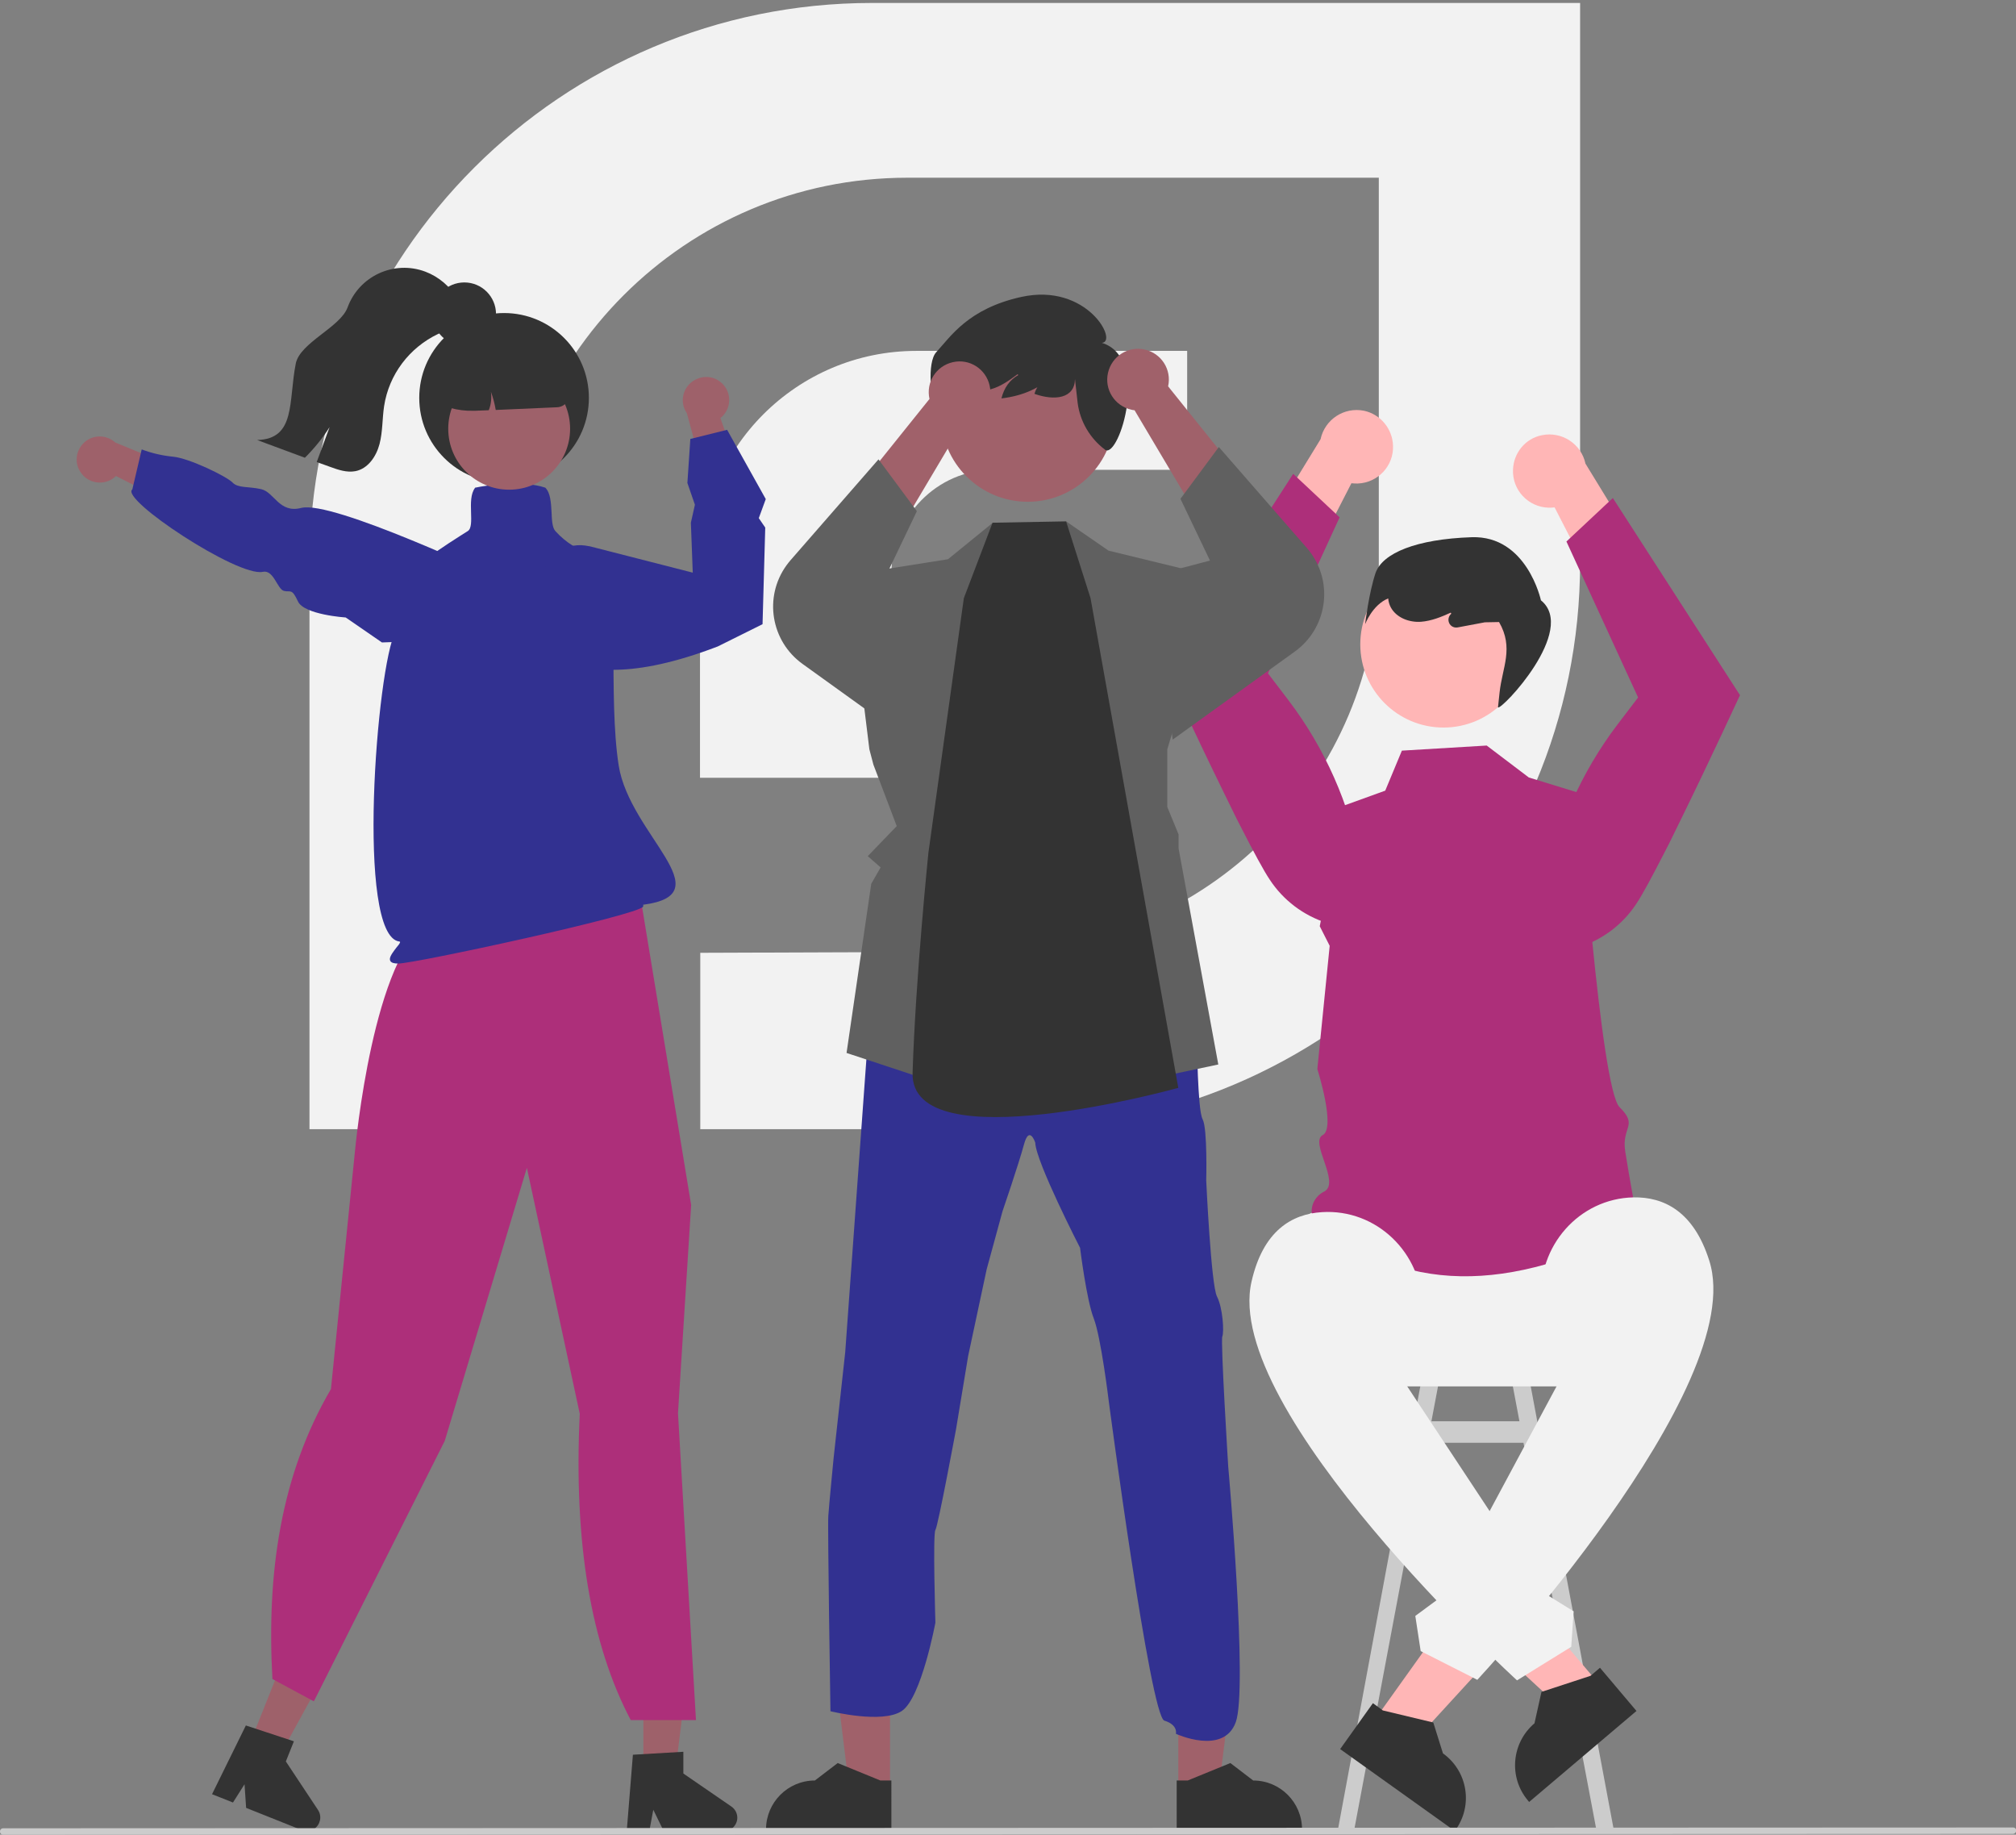
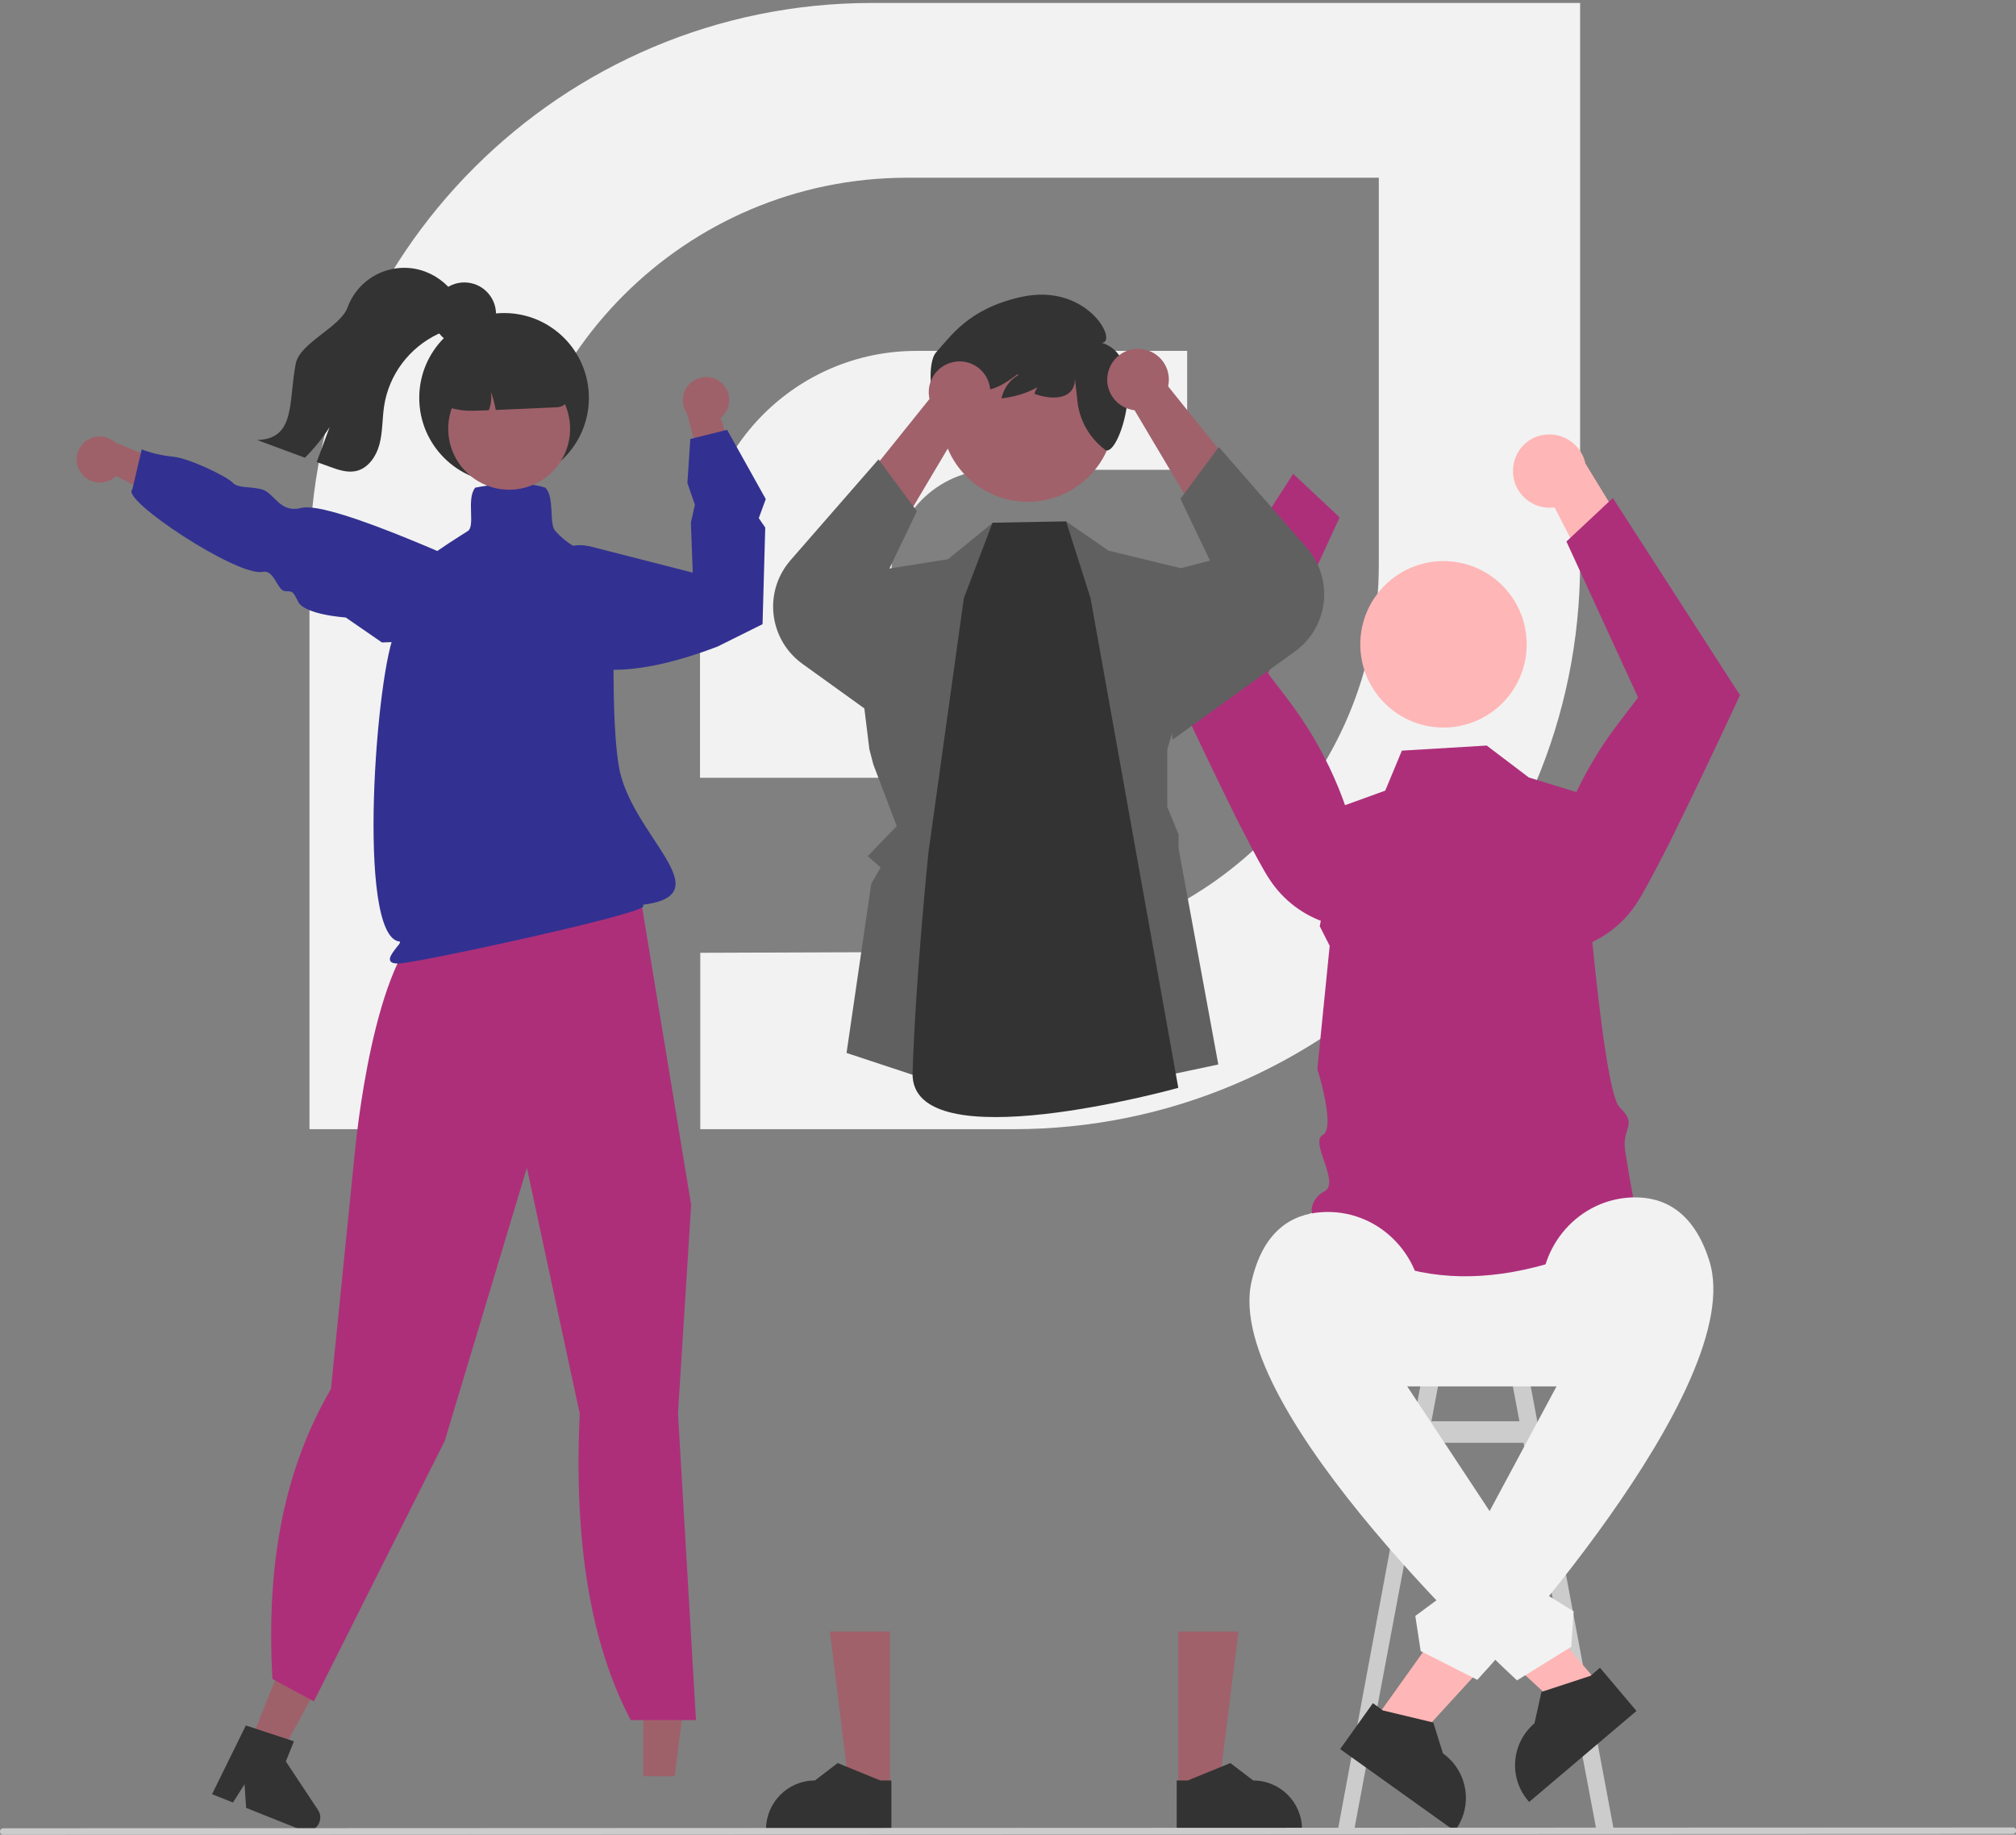
<svg xmlns="http://www.w3.org/2000/svg" id="Layer_1" x="0px" y="0px" viewBox="0 0 751.1 683.4" style="enable-background:new 0 0 751.1 683.4;" xml:space="preserve">
  <rect x="0" y="0" width="751.1" height="683.4" fill="#808080" stroke="none" />
  <style type="text/css">	.st0{fill:#F2F2F2;}	.st1{fill:#CCCCCC;}	.st2{fill:#CACACA;}	.st3{fill:#FFB6B6;}	.st4{fill:#333333;}	.st5{fill:#AD2F7A;}	.st6{fill:#A0616A;}	.st7{fill:#323191;}	.st8{fill:#606060;}	.st9{fill:#9E616A;}</style>
  <g>
    <path class="st0" d="M324.9,1.1c-115.8,0-209.6,93.8-209.6,209.4v210.1h73.3V215.5c0-82.4,66.9-149.3,149.4-149.3h175.7v144.3  c0,79.4-64.2,143.7-143.6,144l-109.2,0.4v65.7h116.6c116.6,0,211.2-94.4,211.2-211V1.1H324.9z" />
    <path class="st0" d="M370.1,175h72.2v-44.3H341.4c-44.5,0-80.6,36.1-80.6,80.6v78.4h104.5c31,0,57.7-18.3,69.8-44.7h-103v-31.4  C332.2,192.4,349.1,175,370.1,175z" />
    <path class="st0" d="M435.2,245.1L435.2,245.1L435.2,245.1L435.2,245.1z" />
  </g>
  <path class="st1" d="M594.9,682.3l6.5,0.1l-39-208.2l-6.5,1.2l10.2,54h-32.8l10.2-54l-6.5-1.2l-38.7,208.2l6.1-0.1l20.3-107.9h49.8 L594.9,682.3z M526.3,566.4l5.5-29h35.8l5.5,29H526.3z" />
  <ellipse class="st2" cx="545.2" cy="469" rx="48.8" ry="15.9" />
  <polygon class="st3" points="511.8,641.1 525.1,650.6 567.8,604 548.3,590 " />
  <path class="st4" d="M511.5,634.4l3.7,2.7l18.8,4.5l3.6,11.5l0,0c9.2,6.6,11.3,19.3,4.7,28.5L542,682l-42.7-30.5L511.5,634.4z" />
  <path class="st0" d="M601.5,516.4h-97.2c-18.9,0-34.2-15.3-34.2-34.2c0-18.9,15.3-34.2,34.2-34.2h97.2c18.9,0,34.2,15.3,34.2,34.2 C635.7,501.1,620.4,516.4,601.5,516.4z" />
  <path class="st5" d="M553.9,277.7l15.7,11.9l18.9,5.8c0,0,7.8,110,14.9,117s0.7,7.2,2.1,16.4s4.9,27.9,4.9,27.9 c-47.6,25.2-88.5,25.8-121.5-3.6c-0.9-3.8,1-7.6,4.5-9.3c6.1-3.3-5.6-18.4-0.6-21s-2-24.6-2-24.6l4.6-45.9l-3.7-7.3l8.9-44.9 l15.5-5.6l6.2-14.9L553.9,277.7z" />
  <path class="st3" d="M563.7,175c-0.3,7.5,5.6,13.8,13.1,14.1c0.8,0,1.6,0,2.4-0.1l22.1,43l12.3-21.9l-22.9-37.4 c-1.6-7.4-8.8-12.1-16.2-10.6C568.3,163.3,563.9,168.7,563.7,175L563.7,175z" />
  <path class="st5" d="M600.9,185.5l47.4,73.5l-0.2,0.3c-0.2,0.4-10.9,23.6-21.3,44.8c-1.6,3.3-3.2,6.5-4.7,9.6 c-0.7,1.3-1.3,2.6-2,3.9c-4.4,8.6-8.2,15.7-10.5,19.1c-5,7.6-12.5,13.3-21.3,16.1l-0.2,0.1l-0.2-0.1c-8.8-3.7-13.8-13-12.1-22.4 c4.1-22,13.3-42.7,26.8-60.5l7.7-10.1l-26.7-58.1L600.9,185.5z" />
-   <path class="st3" d="M519,166c0.3,7.5-5.6,13.8-13.1,14.1c-0.8,0-1.6,0-2.4-0.1l-22.1,43L469.1,201l22.9-37.4 c1.6-7.4,8.8-12.1,16.2-10.6C514.3,154.3,518.8,159.7,519,166L519,166z" />
  <path class="st5" d="M481.8,176.5L434.4,250l0.2,0.3c0.2,0.4,10.9,23.6,21.3,44.8c1.6,3.3,3.2,6.5,4.7,9.6c0.7,1.3,1.3,2.6,2,3.9 c4.4,8.6,8.2,15.7,10.5,19.1c5,7.6,12.5,13.3,21.3,16.1l0.2,0.1l0.2-0.1c8.8-3.7,13.8-13,12.1-22.4c-4.1-22-13.3-42.7-26.8-60.5 l-7.7-10.1l26.7-58.1L481.8,176.5z" />
  <circle class="st3" cx="537.8" cy="240" r="31" />
-   <path class="st4" d="M512.5,213.4c2.6-7.4,15.2-12.6,35.8-13.3c20.6-0.7,25.8,23.5,25.8,23.5c13.7,11.1-14.7,41-16,39.9l0.6-5.6 c1-9.3,5.4-16.5-0.2-26.2l-5.3,0.1l-10.1,1.9c-1.6,0.3-3.1-0.7-3.4-2.3c-0.2-1,0.2-2.1,0.9-2.7l0.1-0.1l-0.2-0.4 c-3.5,1.6-7.2,3.1-11.1,3.4c-4.4,0.3-9.1-1.5-11.2-5.3c-0.6-1.1-0.9-2.2-1-3.4c-5.9,2.4-8.6,9.6-8.6,9.6S510,220.8,512.5,213.4z" />
  <polygon class="st3" points="596.3,627.9 583.9,638.4 537.4,595.5 555.7,580 " />
  <path class="st4" d="M609.7,637.3l-40,33.9l-0.4-0.5c-7.3-8.6-6.2-21.5,2.4-28.8l0,0l2.6-11.7l18.3-6l3.5-3L609.7,637.3z" />
  <path class="st0" d="M519.6,509.3l10.3-22.3c-0.1-20.3-17.1-36.8-37.4-35.5c-11.3,0.7-21.9,7-26.2,25.8 c-11.2,48.2,98.9,148.6,98.9,148.6l20.2-12.5l0.9-13.2l-11.3-7l0-11.3l-10.8-5.1L519.6,509.3z" />
  <path class="st0" d="M587,503.2l-12.7-18.7c-1.6-20.2,14-38.1,34.3-38.5c11.3-0.2,22.4,5.2,28.2,23.5 c15.2,47.1-86.4,156.2-86.4,156.2L529.3,615l-2-13.1L538,594l-0.9-11.2l10.4-6L587,503.2z" />
  <polygon class="st6" points="331.6,666.2 316.4,666.2 309.2,607.7 331.6,607.7 " />
  <path class="st4" d="M332.1,682l-46.7,0v-0.6c0-10,8.1-18.2,18.2-18.2h0l8.5-6.5l15.9,6.5l4.1,0L332.1,682z" />
  <polygon class="st6" points="439,666.2 454.1,666.2 461.4,607.7 439,607.7 " />
  <path class="st4" d="M438.4,682l46.7,0v-0.6c0-10-8.1-18.2-18.2-18.2h0l-8.5-6.5l-15.9,6.5l-4.1,0L438.4,682z" />
-   <path class="st7" d="M308.6,564.7c0.2-3.3,2-21.8,2-21.8l4.3-39.2l7.5-103.8l0.5-6.8l39.4-7.6l26.9-12.9l32,10.2l24.9,9.3 c0,0,0,4,0.2,8.8c0.3,6.3,0.7,14.1,1.8,16.1c1.8,3.6,1.3,22.7,1.3,22.7s1.8,38.9,4,43.2s2.7,13.2,2,14.9s2.2,48.5,2.2,48.5 s7.4,82.7,2.8,95.2s-22.3,4.3-22.3,4.3s0.9-3.3-4.3-4.9s-20.7-118.9-20.7-118.9s-2.9-24-5.6-30.9s-5.1-26.3-5.1-26.3 s-16.5-32.1-16.7-39.2c0,0-2.2-6.7-4.2,0.7s-8,24.9-8,24.9l-5.9,21.6l-6.9,32.3l-4.5,27.2c0,0-6.7,36.1-7.7,37.6s0,34.5,0,34.5 s-5.2,28-12.5,32.9s-26.6,0.1-26.6,0.1S308.3,568,308.6,564.7z" />
  <polygon class="st8" points="325.4,284.8 334.1,307.7 323.3,318.9 328.1,323.1 324.6,329.2 315.4,392.2 365.6,408.8 382.5,390.4  395.8,408.8 453.9,396.5 439.1,316 439.1,310.8 434.9,300.6 434.9,279.1 454.1,215.1 413,205.1 397.2,194.2 392.1,209.5  370.4,206.1 369.9,194.7 353.2,208.3 331.1,211.8 314.3,215.1 312.2,219.7 316.5,218.8 323.9,279.1 " />
  <path class="st4" d="M359.1,222.8l10.7-28.1l27.4-0.5l9.1,28.6L439,405.2c0,0-100,27.9-99-5.6c1.1-35.2,5.9-82,5.9-82L359.1,222.8z" />
  <circle class="st6" cx="382.9" cy="154.6" r="32.3" />
  <path class="st4" d="M348.8,131.2c5.3-5.7,11.8-16.2,31.7-20.6c24.6-5.4,36.2,16.8,30,17.1c18.1,5.5,6.5,43,1.3,39.9 c0,0-0.1-0.1-0.1-0.1c-5.6-4.2-9.3-10.5-10.2-17.4l-1-8.9c-0.1,7.2-7.5,8.2-15.1,5.5c0.9-3.2,3.4-5.7,6.7-6.6 c-4.6,4.3-10.6,7.3-19,8.3c1-4,3.1-6.9,6.3-8.7l-0.3-0.3c-3.1,2.3-6.3,4.6-10,5.6c-4.2,1.2-9.1,0.5-12-2.7c-0.8-0.9-1.3-1.9-1.7-3.1 c0.6,5.7-3.2,12.2-6.2,11.1C346.7,150,345.3,135,348.8,131.2z" />
  <path class="st6" d="M422.7,152.8l29.3,49.3l21.7-10.2c0,0-37.4-46.7-38.5-48c1.4-6.2-2.5-12.3-8.7-13.7c-6.2-1.4-12.3,2.5-13.7,8.7 c-1.4,6.2,2.5,12.3,8.7,13.7C421.9,152.7,422.3,152.8,422.7,152.8L422.7,152.8z" />
  <path class="st8" d="M436.9,275.5l45.5-32.8c11.8-8.5,14.5-24.9,6-36.7c-0.5-0.7-1-1.3-1.5-1.9l-32.8-37.6l-14.3,19.3l11,23 l-21.3,5.6L436.9,275.5z" />
  <path class="st6" d="M358.8,157.5l-29.3,49.3l-21.7-10.2c0,0,37.4-46.7,38.5-48c-1.4-6.2,2.5-12.3,8.7-13.7 c6.2-1.4,12.3,2.5,13.7,8.7s-2.5,12.3-8.7,13.7C359.6,157.4,359.2,157.4,358.8,157.5z" />
  <path class="st8" d="M344.6,280.1L299,247.3c-11.8-8.5-14.5-24.9-6-36.7c0.5-0.7,1-1.3,1.5-1.9l32.8-37.6l14.3,19.3l-11,23l21.3,5.6 L344.6,280.1z" />
  <path class="st9" d="M30.1,176c2.6,3.9,8,4.9,11.9,2.3c0.4-0.3,0.8-0.6,1.2-1L70.2,191l-1.8-15.7l-25.5-10.5 c-3.5-3.2-9-2.9-12.1,0.6C28.1,168.4,27.8,172.8,30.1,176L30.1,176z" />
  <path class="st7" d="M142.3,239.3l-13.5-9.3c0,0-15.5-1-17.8-6s-2.7-3.3-5.2-3.9s-3.8-8-7.9-7.1c-9.3,2-53.3-27.1-48.6-30.7 l3.5-14.9c3.7,1.4,7.6,2.3,11.6,2.7c6,0.5,20.1,7.4,22.2,9.6s5.8,1.4,10.7,2.5s6.7,9.1,14.9,7c11.6-3,71.5,25.4,78,28.1 c7.1,2.9,12.1,11.6,12.1,11.6l-2,8.3L142.3,239.3z" />
  <polygon class="st9" points="239.7,661.6 251.4,661.6 257,616.3 239.7,616.3 " />
-   <path class="st4" d="M235.8,653.6l18.8-1.1v8.1l17.9,12.3c2.3,1.6,2.9,4.7,1.3,7c-0.9,1.4-2.5,2.2-4.1,2.2h-22.4l-3.9-8l-1.5,8h-8.4 L235.8,653.6z" />
  <polygon class="st9" points="92.2,651.6 103.1,656 125.1,615.9 109,609.5 " />
  <path class="st4" d="M91.6,642.7l17.9,5.9l-3,7.5l12,18.1c1.5,2.3,0.9,5.4-1.4,7c-1.4,0.9-3.1,1.1-4.6,0.5l-20.8-8.3l-0.6-8.8 l-4.3,6.8l-7.8-3.1L91.6,642.7z" />
  <path class="st5" d="M216,526.6L196.3,435l-30.6,101.7l-48.5,96.5l-0.3,0.5l-15.4-8.3c-2.2-39.2,3-75.9,21.8-108l8.9-88.1 c0.3-3,6.9-73.7,28-86.2l6.2-14.1l61.4-15.2l0.2,0.3c5.9,6.6,9.8,14.8,11.2,23.6l18.3,111.1l0,0.1l-4.9,77.5l6.7,114.3h-24.3 C220.1,612.5,213.7,574.4,216,526.6z" />
  <path class="st9" d="M268.8,142.6c3.5,3.1,3.9,8.5,0.7,12.1c-0.3,0.4-0.7,0.7-1.1,1l10,28.6l-15.3-3.8l-7.2-26.6 c-2.7-3.9-1.7-9.2,2.2-11.9C261.5,139.7,265.8,139.9,268.8,142.6L268.8,142.6z" />
  <path class="st7" d="M148.4,358.9c-1.7,0-2.6-0.3-3-1c-0.5-1,0.4-2.4,1.5-3.9c0.7-1.1,2.9-3.2,1.9-3.3c-16.3-2-8.5-102.4-1.4-115.6 c1.4-2.7-0.1-6.8,1.5-11.4c4.4-12.5,10.4-16.3,22.4-24c1-0.6,2-1.3,3-1.9c1.4-0.9,1.3-3.8,1.2-6.9c-0.1-3.4-0.2-7,1.5-9.2l0.1-0.1 l0.2,0c4.1-0.9,17.7-2.7,25.7,0l0.1,0l0.1,0.1c1.9,1.9,2.1,5.6,2.3,9.2c0.1,2.9,0.3,5.7,1.4,6.9c8.3,9.2,17.7,9.1,17.8,9.1l0.5,0 l0,0.5c5.8,11.1,1.3,52.1,5.3,77.7c4.1,25.9,39.2,48,9.1,51.9c0.1,0.2,0.1,0.5,0,0.7C237.8,340.9,154.6,358.9,148.4,358.9z" />
  <path class="st7" d="M284.1,232.5l-16.7,8.3c-32.1,12.3-48.9,9.3-57.3,4.6c-9-5-10.6-12.7-10.6-13l0-0.2l2.1-16.3 c1-8.1,8.4-13.8,16.4-12.7c0.6,0.1,1.2,0.2,1.8,0.3l38.3,9.8l-0.7-18.6l1.5-6.7l-2.8-8.1l1.1-16.4l13.7-3.4l14.4,25.8l-2.6,7.1 l2.4,3.5l0,0.2L284.1,232.5z" />
  <path class="st1" d="M749.9,683.1L1.2,683.4c-0.7,0-1.2-0.5-1.2-1.2c0-0.7,0.5-1.2,1.2-1.2l748.8-0.3c0.7,0,1.2,0.5,1.2,1.2 C751.1,682.6,750.6,683.1,749.9,683.1z" />
  <circle class="st4" cx="187.8" cy="148.2" r="31.6" />
  <circle class="st9" cx="189.7" cy="159.7" r="22.7" />
  <path class="st4" d="M189.9,125.1l-9.2,0.3c-12.1,0.4-21.6,10.4-21.3,22.5l0,0.2l0.2,0.1c5,3.3,10.9,5,16.9,4.8l0.5,0l5.1-0.2 c0.9-2.2,1.1-4.6,0.8-6.9c0.8,2.2,1.4,4.5,1.8,6.8l22.8-1c2.8-0.1,4.9-2.5,4.8-5.2C212.1,134.2,202,124.7,189.9,125.1z" />
  <path class="st4" d="M171.6,119.4c-2.1,2.6-5.4,3.6-8.4,5c-10.7,5.1-18.3,15.1-20.1,26.9c-0.7,4.7-0.5,9.5-1.7,14.1 c-1.2,4.6-4.3,9.2-9,10.1c-3.2,0.6-6.4-0.5-9.4-1.6c-1.7-0.6-3.3-1.2-5-1.8c1.6-4.3,3.2-8.7,4.8-13c-2.6,4.1-5.7,7.9-9.2,11.4 c-5.9-2.2-11.9-4.4-17.8-6.6c14.5-0.4,11.6-14.3,14.4-28.5c1.6-7.8,16.6-13.5,19.3-20.9c4.3-11.7,17.3-17.7,29-13.3 c5,1.9,9.2,5.5,11.9,10.1C173.4,112.2,173.6,116.8,171.6,119.4z" />
  <circle class="st4" cx="173" cy="117" r="11.8" />
</svg>